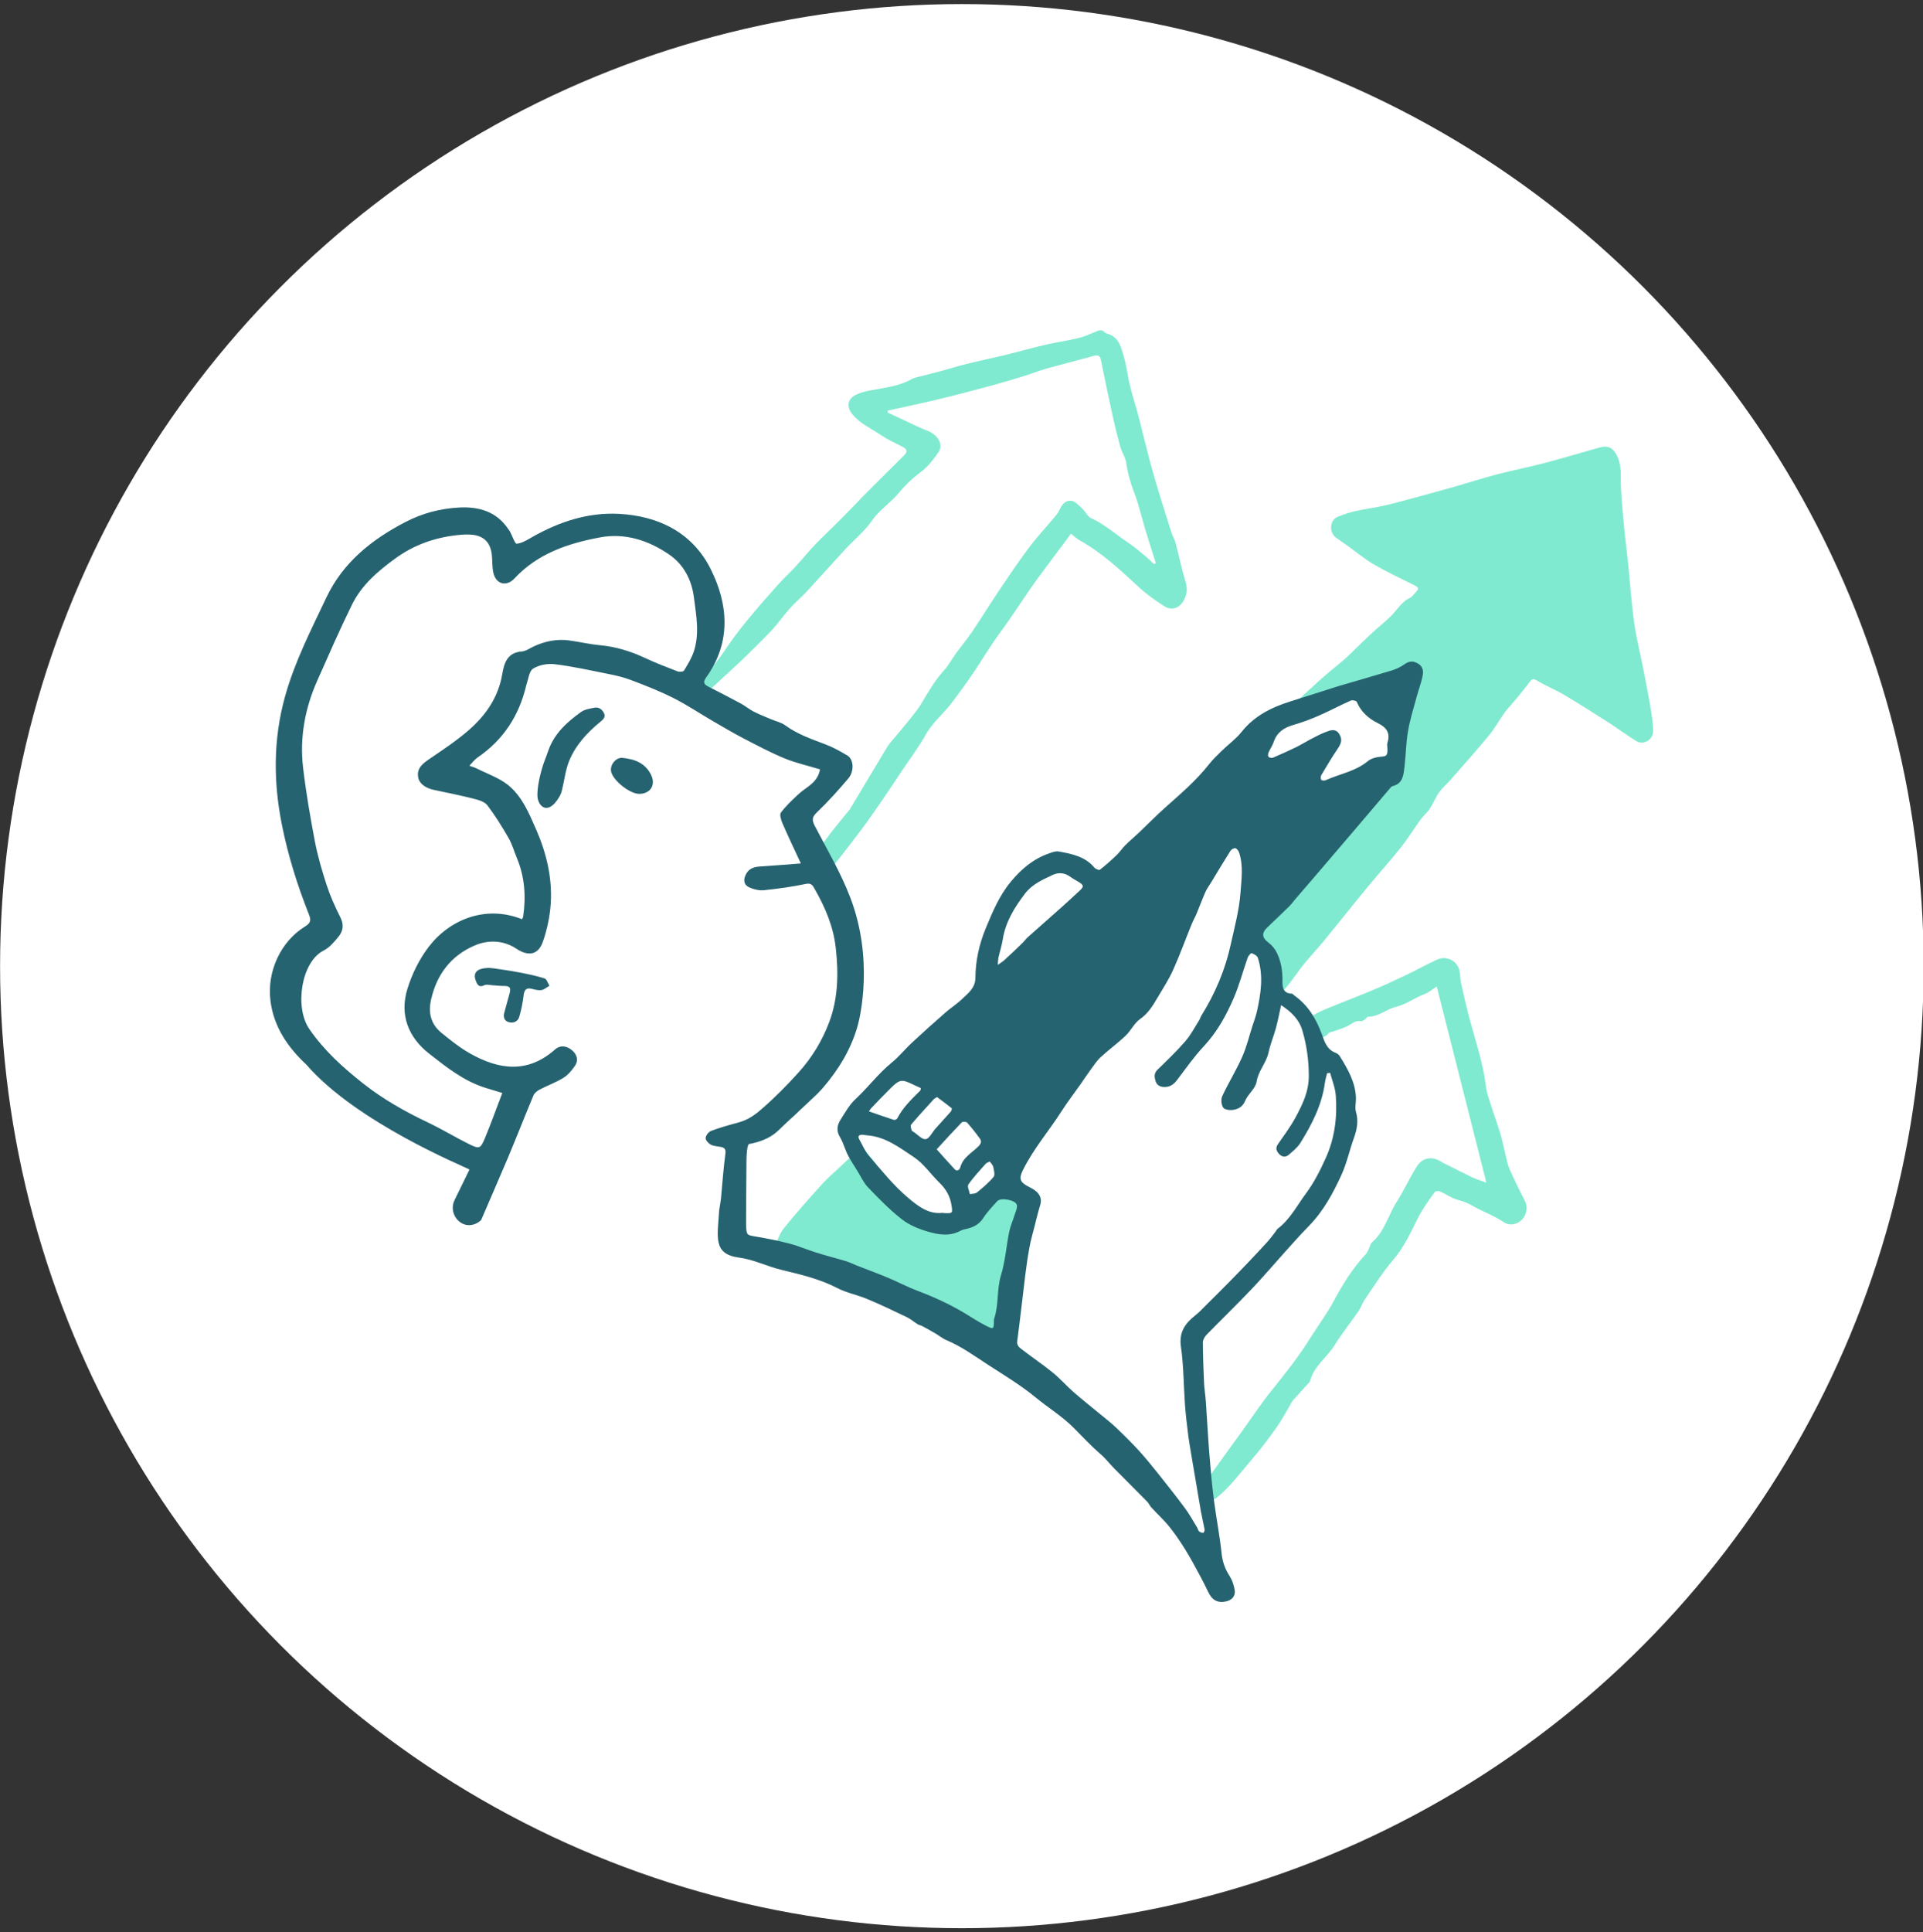
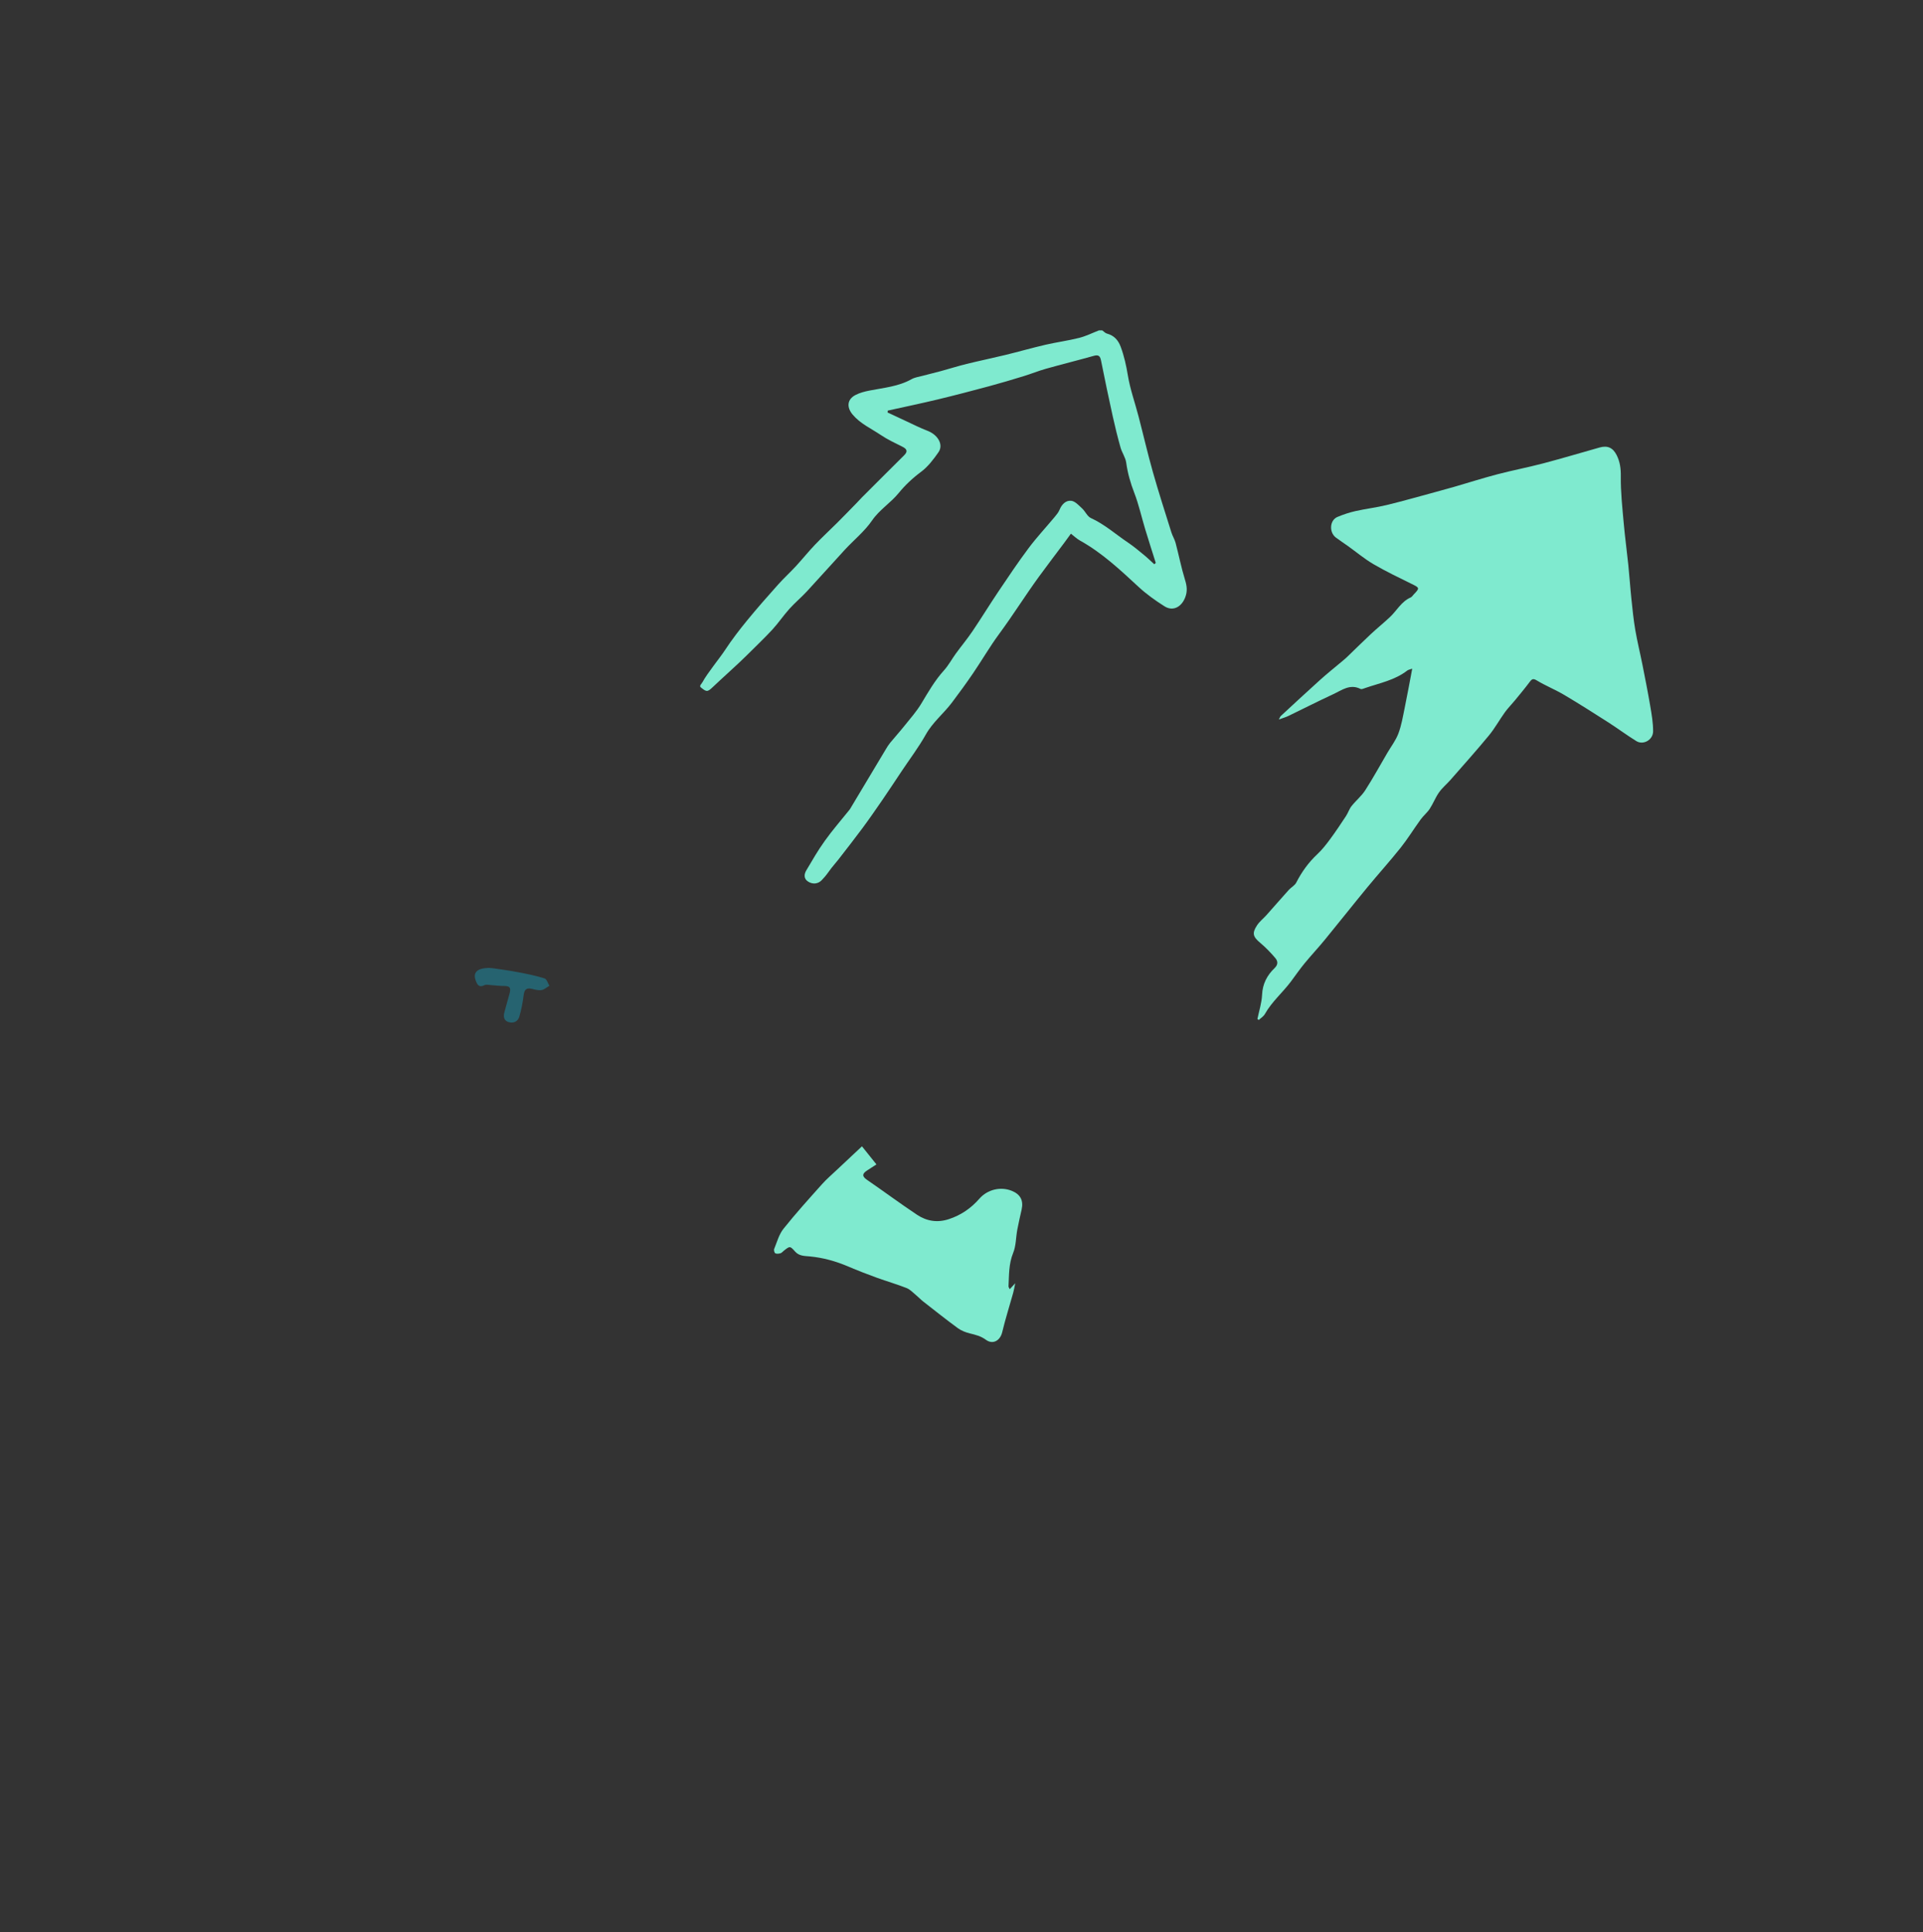
<svg xmlns="http://www.w3.org/2000/svg" version="1.1" id="Calque_1" x="0px" y="0px" width="220px" height="221px" viewBox="0 0 220 221" xml:space="preserve">
  <rect x="0" y="0" width="220" height="221" fill="#333333" stroke="none" />
-   <circle fill="#FFFFFF" cx="110.043" cy="110.5" r="110.035" />
  <g>
    <g>
      <path fill="#7FEACF" d="M125.729,37.786c-0.756,0.293-1.492,0.664-2.272,0.86c-1.273,0.32-2.582,0.492-3.862,0.788    c-1.533,0.355-3.048,0.792-4.577,1.164c-1.473,0.358-2.959,0.663-4.431,1.025c-0.98,0.241-1.945,0.549-2.92,0.814    c-0.701,0.191-1.408,0.357-2.11,0.544c-0.428,0.114-0.892,0.175-1.269,0.387c-1.502,0.843-3.181,0.98-4.817,1.302    c-0.55,0.108-1.118,0.253-1.609,0.511c-0.966,0.506-1.009,1.415-0.314,2.239c0.883,1.047,2.108,1.584,3.197,2.319    c0.777,0.524,1.639,0.928,2.482,1.347c0.53,0.263,0.663,0.541,0.208,0.989c-0.81,0.798-1.612,1.604-2.418,2.407    c-0.797,0.795-1.595,1.59-2.39,2.388c-0.223,0.224-0.431,0.462-0.652,0.689c-0.733,0.75-1.463,1.504-2.206,2.245    c-0.838,0.836-1.711,1.638-2.528,2.495c-0.761,0.798-1.452,1.662-2.2,2.472c-0.661,0.716-1.385,1.374-2.033,2.1    c-1.194,1.338-2.383,2.683-3.518,4.07c-0.893,1.091-1.758,2.214-2.531,3.391c-0.601,0.916-2.062,2.697-2.579,3.668    c-0.071,0.134-0.177,0.25-0.266,0.374c0,0.064,0,0.127,0,0.191c0.702,0.585,0.804,0.616,1.421,0.027    c0.976-0.933,2.931-2.67,3.885-3.626c0.975-0.977,1.984-1.923,2.92-2.935c0.701-0.757,1.28-1.626,1.971-2.394    c0.63-0.701,1.361-1.309,2.002-2c1.453-1.567,2.868-3.169,4.318-4.739c1.043-1.129,2.276-2.118,3.136-3.369    c0.855-1.244,2.127-2.005,3.06-3.154c0.713-0.878,1.59-1.701,2.546-2.411c0.787-0.584,1.42-1.42,1.99-2.237    c0.609-0.871-0.062-2.011-1.285-2.471c-0.79-0.297-1.545-0.688-2.314-1.043c-0.744-0.343-1.485-0.694-2.228-1.042    c0.012-0.071,0.023-0.141,0.035-0.212c1.902-0.422,3.81-0.818,5.704-1.273c1.964-0.472,3.918-0.985,5.868-1.509    c1.335-0.359,2.661-0.756,3.983-1.161c0.846-0.258,1.668-0.597,2.518-0.836c1.828-0.514,3.672-0.972,5.5-1.485    c0.549-0.154,0.719,0.037,0.821,0.549c0.426,2.133,0.872,4.262,1.341,6.386c0.262,1.19,0.557,2.376,0.887,3.549    c0.168,0.595,0.57,1.142,0.651,1.74c0.164,1.198,0.487,2.321,0.923,3.449c0.518,1.341,0.826,2.762,1.244,4.143    c0.392,1.294,0.808,2.581,1.214,3.871c-0.057,0.051-0.114,0.101-0.171,0.152c-0.389-0.353-0.763-0.722-1.169-1.054    c-0.597-0.49-1.189-0.991-1.829-1.42c-1.41-0.946-2.681-2.095-4.256-2.811c-0.412-0.188-0.635-0.76-0.999-1.096    c-0.376-0.346-0.793-0.82-1.237-0.876c-0.614-0.077-1.086,0.391-1.343,1.018c-0.126,0.309-0.357,0.584-0.574,0.845    c-0.986,1.183-2.042,2.312-2.964,3.543c-1.203,1.606-2.321,3.277-3.442,4.942c-1.017,1.511-1.968,3.066-2.988,4.574    c-0.591,0.873-1.27,1.687-1.892,2.54c-0.463,0.636-0.837,1.348-1.361,1.927c-1.044,1.152-1.802,2.477-2.594,3.797    c-0.546,0.911-1.269,1.719-1.936,2.554c-0.53,0.663-1.101,1.293-1.641,1.949c-0.179,0.218-0.328,0.463-0.474,0.705    c-0.601,0.996-1.196,1.997-1.794,2.995c-0.725,1.211-1.45,2.422-2.176,3.633c-0.065,0.108-0.123,0.221-0.202,0.319    c-0.94,1.177-1.938,2.312-2.811,3.537c-0.942,1.323-1.281,1.994-2.123,3.384c-0.251,0.415-0.324,0.945,0.183,1.278    c0.545,0.358,1.168,0.283,1.579-0.153c0.599-0.635,0.561-0.669,1.095-1.367c0.262-0.342,0.555-0.659,0.818-1    c0.922-1.191,1.854-2.375,2.75-3.586c0.784-1.059,1.534-2.143,2.281-3.23c0.751-1.093,1.479-2.203,2.215-3.305    c0.926-1.386,1.938-2.725,2.752-4.174c0.787-1.403,2.03-2.386,2.973-3.633c0.837-1.108,1.656-2.232,2.437-3.379    c1.013-1.486,1.916-3.05,2.982-4.495c1.583-2.145,2.992-4.407,4.56-6.559c0.946-1.298,1.924-2.573,2.885-3.86    c0.257-0.343,0.506-0.693,0.758-1.039c0.345,0.265,0.662,0.579,1.038,0.788c2.531,1.405,4.613,3.365,6.717,5.311    c0.898,0.83,1.915,1.552,2.951,2.208c0.972,0.615,1.949,0.083,2.373-1.026c0.271-0.711,0.191-1.305-0.025-2.004    c-0.427-1.384-0.706-2.814-1.076-4.216c-0.11-0.415-0.353-0.792-0.482-1.204c-0.717-2.289-1.457-4.573-2.111-6.88    c-0.602-2.125-1.097-4.281-1.655-6.419c-0.404-1.549-0.952-3.073-1.212-4.645c-0.187-1.131-0.425-2.22-0.822-3.288    c-0.286-0.768-0.763-1.292-1.574-1.509c-0.197-0.053-0.357-0.24-0.534-0.366C125.983,37.786,125.856,37.786,125.729,37.786z" />
      <path fill="#7FEACF" d="M144.013,116.657c0.235-0.223,0.541-0.405,0.693-0.675c0.795-1.417,2.044-2.463,3-3.746    c0.51-0.684,0.995-1.387,1.535-2.045c0.753-0.917,1.568-1.783,2.32-2.701c1.63-1.988,3.224-4.006,4.858-5.991    c1.256-1.525,2.586-2.991,3.817-4.536c0.823-1.033,1.516-2.167,2.294-3.237c0.314-0.432,0.749-0.779,1.041-1.223    c0.393-0.599,0.649-1.291,1.061-1.874c0.371-0.526,0.886-0.947,1.314-1.435c1.474-1.683,2.968-3.35,4.392-5.075    c0.68-0.824,1.199-1.778,1.826-2.649c0.344-0.478,0.767-0.898,1.142-1.356c0.579-0.705,1.165-1.406,1.711-2.136    c0.259-0.347,0.407-0.392,0.821-0.142c0.995,0.6,2.089,1.037,3.09,1.629c1.71,1.012,3.389,2.079,5.063,3.15    c1.086,0.695,2.12,1.472,3.218,2.148c0.789,0.486,1.908-0.137,1.914-1.113c0.006-0.964-0.163-1.937-0.326-2.894    c-0.269-1.587-0.584-3.166-0.897-4.745c-0.262-1.322-0.589-2.633-0.816-3.961c-0.202-1.182-0.321-2.378-0.446-3.571    c-0.135-1.285-0.219-2.575-0.351-3.86c-0.164-1.599-0.385-3.193-0.527-4.794c-0.157-1.776-0.354-3.558-0.332-5.335    c0.011-0.885-0.085-1.661-0.474-2.434c-0.424-0.843-1.031-1.134-1.951-0.875c-2.146,0.604-4.282,1.245-6.438,1.813    c-1.739,0.458-3.509,0.794-5.248,1.25c-1.671,0.438-3.319,0.964-4.979,1.445c-0.729,0.211-1.462,0.41-2.194,0.608    c-1.83,0.494-3.653,1.017-5.495,1.464c-1.181,0.287-2.396,0.428-3.582,0.695c-0.703,0.159-1.399,0.392-2.064,0.671    c-0.884,0.372-0.971,1.752-0.171,2.356c0.45,0.34,0.926,0.645,1.385,0.974c0.97,0.694,1.891,1.471,2.916,2.069    c1.414,0.825,2.897,1.536,4.369,2.259c0.912,0.448,0.938,0.472,0.226,1.212c-0.11,0.114-0.2,0.276-0.335,0.334    c-1.074,0.463-1.588,1.507-2.386,2.254c-0.711,0.666-1.471,1.279-2.183,1.944c-0.917,0.856-1.807,1.741-2.711,2.611    c-0.159,0.153-0.329,0.295-0.498,0.437c-0.862,0.726-1.746,1.428-2.583,2.18c-1.517,1.363-3.008,2.755-4.507,4.138    c-0.061,0.056-0.086,0.152-0.221,0.399c0.466-0.172,0.792-0.263,1.092-0.408c1.714-0.827,3.41-1.692,5.136-2.492    c0.975-0.452,1.915-1.21,3.119-0.599c0.131,0.067,0.37-0.048,0.549-0.109c1.639-0.562,3.375-0.89,4.792-1.991    c0.131-0.102,0.322-0.127,0.575-0.222c-0.301,1.576-0.567,3.053-0.87,4.522c-0.201,0.976-0.366,1.975-0.715,2.901    c-0.295,0.783-0.832,1.475-1.261,2.208c-0.839,1.432-1.635,2.89-2.533,4.283c-0.427,0.664-1.071,1.184-1.565,1.809    c-0.266,0.337-0.397,0.778-0.636,1.14c-0.585,0.888-1.174,1.775-1.806,2.63c-0.449,0.608-0.921,1.216-1.471,1.73    c-1.006,0.941-1.785,2.022-2.41,3.244c-0.174,0.339-0.59,0.546-0.859,0.845c-0.861,0.954-1.702,1.927-2.558,2.885    c-0.353,0.395-0.79,0.729-1.075,1.166c-0.598,0.915-0.456,1.309,0.384,2.013c0.616,0.516,1.178,1.105,1.702,1.716    c0.304,0.354,0.355,0.747-0.08,1.164c-0.853,0.818-1.37,1.795-1.426,3.046c-0.042,0.931-0.346,1.85-0.533,2.774    C143.907,116.586,143.96,116.621,144.013,116.657z" />
      <path fill="#7FEACF" d="M116.15,146.767c-0.194,0.209-0.388,0.417-0.631,0.679c-0.056-0.127-0.145-0.23-0.14-0.329    c0.066-1.283,0.017-2.559,0.53-3.812c0.335-0.817,0.309-1.778,0.475-2.669c0.144-0.774,0.328-1.541,0.498-2.31    c0.226-1.025-0.142-1.725-1.121-2.124c-1.28-0.521-2.793-0.161-3.715,0.894c-0.959,1.097-2.105,1.887-3.505,2.344    c-1.313,0.428-2.533,0.224-3.626-0.503c-1.943-1.292-3.817-2.687-5.742-4.007c-0.594-0.408-0.509-0.709,0.013-1.052    c0.374-0.246,0.75-0.487,1.082-0.703c-0.73-0.912-1.233-1.539-1.657-2.069c-0.938,0.879-1.906,1.782-2.869,2.691    c-0.573,0.54-1.176,1.055-1.699,1.64c-1.498,1.678-3.011,3.346-4.412,5.103c-0.513,0.644-0.741,1.521-1.063,2.307    c-0.055,0.135,0.025,0.442,0.132,0.498c0.158,0.082,0.405,0.044,0.596-0.01c0.14-0.04,0.25-0.187,0.374-0.285    c0.696-0.549,0.71-0.562,1.3,0.102c0.458,0.515,1.079,0.491,1.663,0.546c1.545,0.145,3.009,0.557,4.433,1.166    c1.071,0.458,2.161,0.877,3.256,1.276c1.124,0.409,2.28,0.736,3.391,1.176c0.415,0.164,0.751,0.539,1.11,0.833    c0.27,0.22,0.506,0.482,0.78,0.696c1.319,1.03,2.629,2.073,3.979,3.061c0.396,0.29,0.896,0.481,1.377,0.6    c0.646,0.159,1.25,0.302,1.819,0.721c0.809,0.596,1.647,0.107,1.878-0.861c0.36-1.509,0.836-2.99,1.252-4.485    c0.1-0.359,0.158-0.729,0.235-1.094L116.15,146.767z" />
-       <path fill="#7FEACF" d="M164.37,112.83c1.898,7.501,3.763,14.872,5.678,22.437c-0.594-0.22-1.114-0.371-1.597-0.599    c-0.969-0.457-1.918-0.955-2.875-1.436c-0.198-0.099-0.412-0.174-0.593-0.298c-1.069-0.729-2.221-0.596-2.903,0.489    c-0.816,1.297-1.446,2.712-2.27,4.003c-0.985,1.545-1.399,3.438-2.87,4.688c-0.151,0.129-0.187,0.39-0.284,0.586    c-0.122,0.248-0.205,0.537-0.387,0.73c-1.525,1.617-2.668,3.478-3.713,5.432c-0.773,1.446-1.783,2.764-2.649,4.163    c-1.312,2.12-2.857,4.059-4.419,5.996c-1.261,1.564-2.368,3.253-3.546,4.885c-1.277,1.769-2.569,3.529-3.828,5.311    c-0.27,0.382-0.537,0.827-0.599,1.271c-0.039,0.278,0.238,0.733,0.502,0.884c0.275,0.157,0.823,0.198,1.048,0.025    c1.594-1.226,2.762-2.869,4.064-4.375c1.034-1.196,1.991-2.466,2.908-3.756c0.629-0.886,1.13-1.863,1.689-2.799    c0.065-0.108,0.123-0.224,0.206-0.317c0.604-0.675,1.214-1.344,1.821-2.016c0.042-0.047,0.1-0.094,0.114-0.151    c0.432-1.736,1.957-2.729,2.84-4.164c0.815-1.323,1.807-2.536,2.689-3.819c0.301-0.438,0.464-0.971,0.766-1.409    c1.027-1.492,1.989-3.047,3.164-4.416c1.27-1.479,2.057-3.183,2.903-4.891c0.515-1.038,1.231-1.979,1.896-2.936    c0.083-0.119,0.448-0.156,0.617-0.082c0.676,0.297,1.297,0.762,1.996,0.954c0.569,0.156,1.079,0.317,1.6,0.623    c1.093,0.64,2.31,1.074,3.382,1.744c0.412,0.258,0.722,0.483,1.224,0.453c1.3-0.078,2.109-1.539,1.507-2.705    c-0.615-1.19-1.206-2.394-1.748-3.618c-0.237-0.535-0.334-1.134-0.479-1.708c-0.205-0.809-0.355-1.634-0.601-2.43    c-0.452-1.461-0.989-2.896-1.427-4.36c-0.196-0.655-0.236-1.357-0.355-2.036c-0.383-2.189-1.074-4.298-1.657-6.435    c-0.387-1.422-0.711-2.863-1.032-4.302c-0.126-0.563-0.06-1.187-0.27-1.707c-0.406-1.004-1.516-1.424-2.497-0.975    c-1.193,0.546-2.339,1.194-3.524,1.757c-1.303,0.62-2.615,1.224-3.946,1.781c-1.802,0.754-3.635,1.433-5.433,2.195    c-0.663,0.281-1.335,0.624-1.867,1.094c-0.288,0.255-0.453,0.864-0.38,1.259c0.098,0.529,0.539,0.942,1.182,0.896    c0.563-0.041,1.142-0.026,1.556-0.553c0.112-0.143,0.387-0.158,0.587-0.232c0.558-0.208,1.147-0.359,1.664-0.642    c0.471-0.258,0.861-0.636,1.471-0.52c0.141,0.027,0.328-0.128,0.477-0.225c0.128-0.082,0.234-0.29,0.348-0.289    c1.204,0.012,2.091-0.861,3.173-1.122c1.189-0.286,2.133-1.037,3.247-1.449C163.425,113.537,163.838,113.168,164.37,112.83z" />
    </g>
    <g>
      <g>
-         <path fill="#266370" d="M162.246,75.905c-0.56-0.346-1.029-0.313-1.572,0.074c-0.428,0.305-0.938,0.543-1.441,0.7     c-2.009,0.609-4.026,1.185-6.034,1.77c-0.181,0.049-0.362,0.115-0.543,0.173c-1.679,0.535-3.359,1.078-5.038,1.605     c-2.165,0.675-4.124,1.655-5.582,3.491c-0.65,0.815-1.531,1.441-2.289,2.182c-0.494,0.477-0.996,0.963-1.424,1.507     c-1.474,1.877-3.285,3.408-5.055,4.989c-1.013,0.906-1.959,1.869-2.939,2.807c-0.527,0.494-1.078,0.963-1.589,1.465     c-0.354,0.354-0.634,0.79-0.996,1.136c-0.609,0.585-1.243,1.144-1.91,1.671c-0.099,0.074-0.494-0.082-0.626-0.239     c-1.07-1.284-2.593-1.581-4.108-1.852c-0.321-0.058-0.692,0.091-1.013,0.198c-1.819,0.609-3.211,1.778-4.429,3.244     c-1.342,1.614-2.116,3.491-2.898,5.384c-0.749,1.819-1.153,3.68-1.169,5.623c-0.008,1.177-0.848,1.778-1.564,2.462     c-0.576,0.56-1.276,0.988-1.877,1.523c-1.301,1.136-2.585,2.289-3.845,3.458c-0.782,0.733-1.465,1.589-2.289,2.256     c-1.531,1.251-2.7,2.832-4.124,4.157c-0.741,0.692-1.185,1.531-1.712,2.346c-0.412,0.634-0.527,1.309-0.066,2.05     c0.37,0.609,0.543,1.35,0.873,1.992c0.329,0.642,0.733,1.243,1.111,1.861c0.395,0.642,0.716,1.358,1.227,1.885     c1.227,1.276,2.478,2.56,3.861,3.639c0.873,0.675,1.976,1.12,3.046,1.424c1.194,0.346,2.462,0.535,3.672-0.132     c0.239-0.132,0.535-0.165,0.807-0.239c0.724-0.189,1.317-0.502,1.762-1.177c0.453-0.708,1.054-1.342,1.63-1.968     c0.412-0.445,2.124-0.115,2.231,0.453c0.066,0.362-0.148,0.782-0.272,1.169c-0.189,0.626-0.469,1.235-0.601,1.869     c-0.338,1.671-0.453,3.392-0.947,5.005c-0.494,1.622-0.231,3.318-0.766,4.907c-0.033,0.091-0.041,0.189-0.041,0.28     c-0.008,0.98-0.025,1.021-0.93,0.56c-0.831-0.42-1.622-0.947-2.429-1.432c-1.729-1.029-3.54-1.861-5.425-2.569     c-1.12-0.42-2.19-0.996-3.293-1.457c-1.194-0.502-2.412-0.947-3.614-1.416c-0.412-0.165-0.807-0.37-1.227-0.494     c-1.144-0.346-2.297-0.634-3.441-0.996c-1.004-0.313-1.976-0.741-2.988-1.004c-1.26-0.338-2.544-0.584-3.828-0.807     c-1.111-0.189-1.12-0.148-1.177-1.284c-0.016-0.346,0.033-5.211,0.041-7.294c0.008-0.568,0.025-1.144,0.132-1.696     c0.058-0.263,0.305-0.601,0.543-0.692c1.004-0.354,1.149-0.475,2.17-0.788c0.42-0.132,1.494-1.275,1.848-1.506     c1.128-0.724,2.738-2.724,3.627-3.696l-4.64,1.56c-0.099,0.066-0.189,0.124-0.288,0.189c-0.206,0.132-1.035,0.148-1.231,0.303     c-1.3,1.027-1.84,1.516-3.214,1.886c-1.013,0.272-2.017,0.552-2.988,0.922c-0.288,0.107-0.601,0.51-0.626,0.807     c-0.025,0.239,0.305,0.609,0.568,0.757c0.305,0.173,0.716,0.189,1.087,0.255c0.478,0.074,0.675,0.222,0.601,0.815     c-0.23,1.688-0.338,3.392-0.502,5.088c-0.049,0.445-0.14,0.897-0.206,1.342c-0.194,3.116-0.742,5.032,2.305,5.433     c1.619,0.213,3.112,0.971,4.701,1.367c2.215,0.543,4.437,1.037,6.495,2.107c1.078,0.56,2.313,0.782,3.441,1.26     c1.539,0.642,3.038,1.358,4.544,2.083c0.436,0.214,0.815,0.552,1.235,0.807c0.148,0.099,0.346,0.107,0.502,0.198     c0.51,0.272,1.013,0.56,1.515,0.848c0.428,0.255,0.831,0.593,1.292,0.782c1.688,0.708,3.153,1.778,4.676,2.766     c1.844,1.202,3.754,2.338,5.45,3.729c1.449,1.202,3.062,2.173,4.413,3.532c1.004,1.013,1.992,2.075,3.079,3.013     c0.568,0.486,1.029,1.095,1.548,1.622c1.251,1.268,2.519,2.519,3.762,3.787c0.198,0.198,0.305,0.486,0.494,0.683     c0.659,0.724,1.391,1.383,2.009,2.14c0.667,0.831,1.276,1.721,1.836,2.626c0.634,1.013,1.194,2.075,1.762,3.128     c0.321,0.585,0.609,1.185,0.897,1.778c0.445,0.939,1.095,1.276,2.066,1.054c0.7-0.165,1.095-0.683,0.939-1.391     c-0.107-0.519-0.28-1.054-0.56-1.49c-0.519-0.799-0.815-1.622-0.922-2.593c-0.214-2.075-0.626-4.124-0.889-6.191     c-0.222-1.754-0.379-3.515-0.519-5.277c-0.156-1.976-0.255-3.952-0.395-5.927c-0.049-0.716-0.173-1.432-0.206-2.157     c-0.066-1.539-0.132-3.071-0.132-4.61c0-0.296,0.222-0.65,0.445-0.881c1.696-1.737,3.441-3.425,5.112-5.178     c1.309-1.375,2.527-2.815,3.795-4.223c0.906-1.004,1.803-2.025,2.75-2.988c1.663-1.688,2.774-3.738,3.746-5.861     c0.609-1.325,0.914-2.799,1.416-4.182c0.362-1.004,0.56-1.976,0.247-3.046c-0.14-0.477,0.008-1.037,0-1.556     c-0.049-1.811-0.922-3.309-1.844-4.791c-0.091-0.156-0.263-0.305-0.428-0.37c-1.021-0.37-1.301-1.218-1.63-2.149     c-0.634-1.745-1.572-3.318-3.137-4.421c-0.099-0.074-0.198-0.214-0.305-0.222c-1.07-0.025-1.078-0.864-1.062-1.556     c0.008-1.095-0.173-2.14-0.642-3.112c-0.206-0.428-0.543-0.856-0.93-1.144c-0.799-0.584-0.856-1.128-0.099-1.828     c0.823-0.782,1.646-1.564,2.453-2.354c0.263-0.263,0.477-0.576,0.724-0.856c0.939-1.095,1.885-2.182,2.816-3.276     c1.399-1.63,2.791-3.268,4.182-4.898c1.251-1.465,2.494-2.939,3.746-4.404c0.099-0.124,0.214-0.28,0.346-0.305     c1.21-0.296,1.251-1.317,1.367-2.239c0.156-1.325,0.165-2.667,0.387-3.976c0.206-1.268,0.593-2.503,0.93-3.746     c0.23-0.881,0.56-1.737,0.749-2.626C162.856,76.81,162.823,76.25,162.246,75.905z M107.196,125.472     c0.584,0.436,1.144,0.84,1.679,1.276c0.049,0.033-0.025,0.296-0.107,0.395c-0.576,0.659-1.177,1.301-1.754,1.951     c-0.379,0.42-0.691,1.136-1.111,1.194s-0.93-0.535-1.4-0.84c-0.074-0.049-0.198-0.099-0.214-0.173     c-0.049-0.206-0.156-0.519-0.058-0.642c0.831-0.98,1.696-1.926,2.569-2.881C106.892,125.645,107.04,125.579,107.196,125.472z      M99.705,126.707c0.692-0.724,1.383-1.449,2.099-2.157c1.136-1.136,1.334-1.161,2.774-0.453c0.255,0.124,0.51,0.231,0.774,0.354     c-0.033,0.124-0.025,0.239-0.082,0.296c-0.98,0.971-1.984,1.918-2.626,3.178c-0.049,0.099-0.28,0.189-0.387,0.156     c-0.939-0.305-1.869-0.634-2.848-0.971C99.524,126.954,99.598,126.814,99.705,126.707z M108.126,138.751     c-0.099,0-0.189-0.016-0.321-0.033c-1.581,0.189-2.824-0.807-3.861-1.679c-1.688-1.4-3.079-3.17-4.536-4.841     c-0.469-0.535-0.733-1.251-1.095-1.877c-0.214-0.379-0.049-0.535,0.329-0.535c0.181,0,0.37,0.058,0.56,0.066     c2.091,0.148,3.713,1.408,5.343,2.486c1.128,0.741,1.926,1.959,2.914,2.914c0.757,0.733,1.251,1.564,1.399,2.618     C108.991,138.743,108.999,138.776,108.126,138.751z M109.863,133.507c-0.066,0.255-0.346,0.552-0.65,0.214     c-0.724-0.766-1.416-1.564-2.05-2.272c0.971-1.062,1.902-2.083,2.865-3.079c0.107-0.099,0.519-0.082,0.617,0.025     c0.519,0.584,1.004,1.202,1.457,1.828c0.231,0.321,0.132,0.593-0.173,0.897C111.181,131.861,110.168,132.371,109.863,133.507z      M113.675,134.602c-0.552,0.667-1.235,1.235-1.91,1.786c-0.189,0.156-0.535,0.132-0.807,0.189     c-0.066-0.379-0.329-0.881-0.173-1.103c0.585-0.84,1.301-1.589,1.976-2.363c0.099-0.115,0.263-0.156,0.477-0.263     c0.148,0.214,0.354,0.403,0.395,0.617C113.708,133.845,113.856,134.388,113.675,134.602z M114.935,109.781     c-0.189,0.181-0.412,0.313-0.79,0.576c0.041-0.436,0.041-0.642,0.082-0.848c0.165-0.7,0.387-1.391,0.502-2.107     c0.321-1.992,1.35-3.639,2.536-5.195c0.799-1.062,2.009-1.597,3.169-2.14c0.659-0.305,1.358-0.263,1.984,0.198     c0.305,0.222,0.642,0.395,0.963,0.593c0.626,0.387,0.642,0.543,0.132,1.013c-0.667,0.609-1.325,1.235-2,1.836     c-1.292,1.161-2.61,2.297-3.902,3.458c-0.255,0.222-0.453,0.519-0.7,0.749C116.26,108.546,115.601,109.172,114.935,109.781z      M145.131,120.36c0.198-0.939,0.585-1.844,0.84-2.774c0.222-0.831,0.387-1.679,0.593-2.626c1.185,0.79,2.058,1.614,2.437,2.923     c0.494,1.679,0.724,3.367,0.733,5.137c0.008,1.811-0.716,3.293-1.515,4.775c-0.584,1.078-1.325,2.075-2.025,3.079     c-0.305,0.445-0.165,0.766,0.132,1.103c0.338,0.362,0.741,0.412,1.103,0.107c0.477-0.412,0.996-0.823,1.325-1.342     c1.334-2.132,2.478-4.363,2.824-6.915c0.049-0.362,0.165-0.716,0.247-1.078c0.115-0.016,0.231-0.033,0.346-0.049     c0.23,0.873,0.593,1.737,0.65,2.618c0.181,2.453-0.124,4.865-1.144,7.121c-0.634,1.4-1.342,2.815-2.256,4.042     c-1.029,1.383-1.819,2.964-3.235,4.042c-0.124,0.099-0.189,0.255-0.288,0.379c-0.305,0.395-0.601,0.799-0.939,1.169     c-0.675,0.749-1.367,1.474-2.058,2.206c-0.757,0.799-1.523,1.589-2.297,2.371c-0.881,0.897-1.778,1.786-2.667,2.667     c-0.379,0.379-0.741,0.774-1.161,1.103c-1.185,0.93-1.918,1.943-1.671,3.622c0.313,2.182,0.305,4.413,0.461,6.611     c0.082,1.103,0.206,2.198,0.346,3.285c0.107,0.906,0.272,1.803,0.42,2.7c0.346,2.091,0.7,4.174,1.062,6.257     c0.123,0.683,0.296,1.358,0.42,2.042c0.025,0.124-0.107,0.387-0.165,0.387c-0.156,0-0.346-0.074-0.469-0.181     c-0.107-0.091-0.132-0.28-0.214-0.42c-0.453-0.741-0.873-1.515-1.391-2.215c-1.004-1.358-2.058-2.684-3.112-4.009     c-0.692-0.864-1.383-1.721-2.124-2.536c-0.823-0.897-1.688-1.762-2.569-2.601c-0.634-0.609-1.334-1.153-2.017-1.712     c-0.971-0.807-1.968-1.589-2.923-2.42c-0.815-0.716-1.548-1.556-2.387-2.239c-1.12-0.914-2.322-1.721-3.466-2.601     c-0.305-0.239-0.667-0.445-0.601-0.988c0.338-2.544,0.617-5.096,0.93-7.64c0.132-1.037,0.28-2.066,0.469-3.095     c0.148-0.815,0.379-1.605,0.585-2.412c0.198-0.79,0.387-1.581,0.626-2.363c0.198-0.617,0.082-1.144-0.37-1.564     c-0.288-0.272-0.667-0.461-1.029-0.65c-0.906-0.477-1.021-0.897-0.585-1.795c1.202-2.461,3.005-4.528,4.462-6.816     c0.675-1.054,1.441-2.042,2.157-3.062c0.362-0.51,0.7-1.037,1.07-1.539c0.395-0.535,0.749-1.103,1.227-1.548     c0.922-0.856,1.951-1.597,2.857-2.461c0.609-0.576,0.988-1.432,1.655-1.902c0.93-0.65,1.465-1.539,2-2.453     c0.617-1.045,1.292-2.075,1.786-3.178c0.757-1.679,1.383-3.425,2.083-5.137c0.173-0.436,0.412-0.856,0.593-1.284     c0.354-0.84,0.659-1.688,1.029-2.519c0.181-0.395,0.453-0.749,0.675-1.12c0.716-1.185,1.424-2.371,2.165-3.54     c0.107-0.173,0.42-0.354,0.576-0.305c0.189,0.049,0.37,0.321,0.436,0.535c0.486,1.507,0.247,3.079,0.14,4.585     c-0.148,1.968-0.675,3.91-1.103,5.853c-0.634,2.923-1.786,5.631-3.367,8.167c-0.099,0.156-0.14,0.354-0.239,0.51     c-0.519,0.823-0.971,1.704-1.605,2.429c-0.988,1.144-2.091,2.198-3.178,3.252c-0.428,0.42-0.354,0.856-0.214,1.317     c0.165,0.486,0.543,0.659,1.045,0.659c0.634-0.008,1.046-0.321,1.416-0.807c0.996-1.309,1.935-2.659,3.054-3.853     c1.515-1.622,2.56-3.515,3.416-5.507c0.65-1.498,1.062-3.095,1.605-4.635c0.074-0.206,0.362-0.535,0.453-0.502     c0.263,0.091,0.617,0.28,0.7,0.51c0.675,2.058,0.354,4.116-0.099,6.158c-0.123,0.552-0.329,1.078-0.502,1.622     c-0.387,1.194-0.675,2.429-1.185,3.573c-0.675,1.523-1.564,2.955-2.272,4.47c-0.173,0.362-0.123,0.996,0.099,1.325     c0.173,0.247,0.799,0.329,1.177,0.255c0.576-0.099,1.062-0.362,1.334-1.029c0.321-0.774,1.185-1.4,1.309-2.173     C143.954,122.459,144.876,121.57,145.131,120.36z M158.739,84.911c-0.016,0.058-0.016,0.123-0.041,0.272     c0.008,0.107,0.033,0.296,0.033,0.478c0.008,0.815-0.074,0.823-0.873,0.897c-0.478,0.041-1.029,0.206-1.383,0.502     c-1.416,1.177-3.211,1.449-4.808,2.173c-0.148,0.066-0.436,0.058-0.502-0.033c-0.091-0.123-0.091-0.395-0.008-0.535     c0.626-1.046,1.243-2.099,1.935-3.112c0.395-0.584,0.486-1.07,0.091-1.655c-0.412-0.593-0.98-0.379-1.457-0.198     c-0.642,0.239-1.251,0.576-1.861,0.889c-0.527,0.28-1.037,0.601-1.572,0.864c-0.873,0.42-1.762,0.823-2.651,1.202     c-0.14,0.058-0.42,0.016-0.51-0.091c-0.091-0.099-0.066-0.362,0-0.51c0.173-0.412,0.453-0.774,0.585-1.194     c0.37-1.103,1.169-1.63,2.239-1.943c0.996-0.28,1.968-0.65,2.914-1.062c1.243-0.543,2.429-1.177,3.663-1.729     c0.181-0.082,0.626,0.008,0.683,0.14c0.486,1.144,1.334,1.91,2.42,2.445C158.575,83.166,159.093,83.808,158.739,84.911z      M69.088,81.544c-0.214-0.42-0.593-0.7-1.087-0.601c-0.527,0.107-1.111,0.189-1.523,0.486c-1.622,1.161-3.079,2.478-3.762,4.454     c-0.156,0.453-0.329,0.914-0.51,1.383c-0.008,0.033-0.016,0.066-0.033,0.099c-0.461,1.424-0.692,2.659-0.692,3.581     c0,1.227,1.169,2.453,2.503,0.198c0.14-0.231,0.239-0.494,0.305-0.757c0.28-1.12,0.395-2.297,0.823-3.351     c0.741-1.811,2.05-3.235,3.548-4.462C69.006,82.293,69.327,82.021,69.088,81.544z" />
        <path fill="#266370" d="M62.856,112.745c-0.305,0.173-0.593,0.445-0.914,0.494c-0.354,0.058-0.749-0.058-1.12-0.148     c-0.626-0.14-0.831,0.124-0.914,0.724c-0.099,0.831-0.263,1.663-0.494,2.461c-0.165,0.568-0.675,0.79-1.227,0.626     c-0.502-0.148-0.626-0.585-0.494-1.078c0.189-0.724,0.403-1.449,0.601-2.182c0.189-0.683,0.033-0.873-0.642-0.873     c-0.469,0-0.939-0.058-1.408-0.091c-0.272-0.016-0.601-0.115-0.823,0c-0.593,0.305-0.807-0.025-0.98-0.486     c-0.362-0.93,0.091-1.449,1.449-1.49c0.082,0.008,0.338,0.016,0.585,0.049c0.938,0.14,1.869,0.263,2.799,0.445     c1.013,0.189,2.033,0.395,3.021,0.708C62.552,111.979,62.675,112.457,62.856,112.745z" />
-         <path fill="#266370" d="M73.13,90.797c-1.046,0.008-2.931-1.465-3.202-2.494c-0.206-0.757,0.494-1.696,1.284-1.622     c1.358,0.132,2.577,0.56,3.26,1.91C75.057,89.743,74.439,90.789,73.13,90.797z" />
      </g>
-       <path fill="#266370" d="M93.516,92.854c1.253-1.194,2.404-2.492,3.53-3.809c0.7-0.82,0.629-2.191-0.089-2.625    c-0.822-0.494-1.678-0.969-2.575-1.306c-1.57-0.594-3.155-1.141-4.537-2.148c-0.472-0.349-1.106-0.478-1.659-0.714    c-0.662-0.287-1.335-0.544-1.974-0.871c-0.529-0.276-0.992-0.67-1.521-0.952c-1.195-0.65-2.407-1.262-3.62-1.88    c-0.512-0.263-0.703-0.487-0.269-1.088c2.878-4.016,2.524-8.37,0.484-12.413c-2.073-4.127-5.949-6.054-10.526-6.28    c-3.513-0.175-6.771,0.909-9.82,2.626c-0.588,0.335-1.196,0.731-1.827,0.792c-0.203,0.019-0.509-0.91-0.773-1.404    c-0.058-0.103-0.143-0.194-0.208-0.296c-1.352-2.003-3.372-2.559-5.619-2.439c-2.159,0.116-4.232,0.662-6.156,1.672    c-3.843,1.999-7.113,4.605-9.015,8.617c-1.758,3.714-3.635,7.356-4.744,11.366c-1.347,4.879-1.328,9.747-0.343,14.649    c0.696,3.493,1.761,6.886,3.072,10.195c0.264,0.663,0.271,0.993-0.45,1.433c-2.717,1.674-4.388,5.104-3.924,8.562    c0.388,2.939,1.987,5.255,4.098,7.224c5.752,6.642,18.032,11.643,18.65,11.988c0.003,0.005,0.005,0.007,0.008,0.012    c0,0.002-1.043,2.139-1.711,3.507c-0.717,1.47,0.605,3.242,2.173,2.779c0.313-0.092,0.613-0.261,0.876-0.514    c0,0,2.81-6.501,3.055-7.099c0.995-2.372,1.934-4.773,2.927-7.152c0.118-0.273,0.424-0.519,0.705-0.666    c0.893-0.47,1.862-0.811,2.717-1.343c0.524-0.319,0.961-0.847,1.318-1.364c0.469-0.679,0.209-1.365-0.374-1.831    c-0.575-0.46-1.29-0.586-1.895-0.051c-3.137,2.78-6.429,2.325-9.741,0.448c-1.144-0.65-2.195-1.488-3.223-2.322    c-1.242-1.004-1.581-2.296-1.205-3.896c0.66-2.849,2.272-4.935,4.897-6.09c1.575-0.7,3.335-0.668,4.849,0.337    c1.344,0.888,2.493,0.743,3.031-0.804c0.501-1.433,0.82-2.973,0.907-4.483c0.16-2.908-0.518-5.706-1.685-8.365    c-0.81-1.847-1.6-3.77-3.188-5.059c-1.036-0.833-2.389-1.293-3.601-1.905c-0.213-0.111-0.456-0.168-0.842-0.315    c0.356-0.363,0.61-0.72,0.947-0.948c2.938-2.004,4.733-4.768,5.55-8.204c0.01-0.038,0.011-0.082,0.022-0.113    c0.24-0.634,0.31-1.547,0.764-1.835c0.665-0.418,1.639-0.606,2.437-0.513c1.985,0.237,3.945,0.669,5.907,1.064    c0.935,0.185,1.887,0.383,2.776,0.721c1.654,0.619,3.304,1.268,4.885,2.058c1.534,0.767,2.977,1.737,4.465,2.606    c1.185,0.688,2.366,1.392,3.58,2.025c1.561,0.808,3.118,1.638,4.734,2.306c1.289,0.528,2.673,0.83,4.044,1.251    c-0.263,1.57-1.607,2.019-2.501,2.872c-0.692,0.657-1.406,1.31-1.968,2.067c-0.182,0.237,0.017,0.85,0.177,1.233    c0.634,1.466,1.325,2.91,2.104,4.585c-1.498,0.117-2.848,0.236-4.197,0.319c-0.824,0.05-1.632,0.046-2.088,0.93    c-0.339,0.662-0.242,1.229,0.435,1.515c0.498,0.213,1.097,0.355,1.626,0.3c1.609-0.168,3.211-0.387,4.79-0.721    c0.643-0.136,0.796,0.189,1.007,0.565c1.212,2.117,2.158,4.328,2.424,6.784c0.313,2.868,0.281,5.693-0.75,8.452    c-0.811,2.149-1.982,4.074-3.508,5.76c-1.313,1.459-2.7,2.861-4.183,4.152c-0.698,0.614-1.136,1.303-1.246,2.133    c-0.085,0.636-0.17,1.271-0.255,1.907c1.105-0.197,2.344-0.611,3.261-1.452c1.362-1.311,2.766-2.584,4.138-3.881    c0.354-0.326,0.698-0.665,1.017-1.031c1.834-2.13,3.293-4.49,4.042-7.219c0.259-0.93,1.839-7.552-0.855-14.601    c-1.09-2.861-2.667-5.51-4.076-8.226C92.836,93.715,92.941,93.4,93.516,92.854z M78.261,76.687    c-0.084,0.143-0.512,0.185-0.72,0.11c-1.246-0.482-2.492-0.957-3.705-1.524c-1.652-0.774-3.346-1.307-5.176-1.476    c-1.182-0.108-2.342-0.381-3.525-0.548c-1.392-0.191-2.723,0.073-3.992,0.645c-0.479,0.21-0.952,0.581-1.439,0.616    c-1.652,0.115-2.024,1.303-2.239,2.573c-0.453,2.69-1.918,4.778-3.911,6.489c-1.398,1.206-2.953,2.226-4.482,3.273    c-0.734,0.508-1.388,1.006-1.239,2.022c0.104,0.736,0.806,1.267,1.857,1.489c1.533,0.319,3.066,0.631,4.586,1.018    c0.532,0.135,1.191,0.342,1.494,0.743c0.891,1.183,1.675,2.446,2.409,3.722c0.419,0.723,0.646,1.553,0.969,2.333    c0.894,2.152,1.034,4.381,0.704,6.666c-0.012,0.075-0.061,0.148-0.13,0.296c-4.195-1.672-8.329,0.064-10.707,3.199    c-1.057,1.396-1.873,3.061-2.395,4.731c-0.931,2.966,0.074,5.566,2.466,7.439c1.958,1.534,3.938,3.116,6.384,3.895    c0.644,0.202,1.301,0.394,1.998,0.61c-0.683,1.78-1.299,3.514-2.008,5.209c-0.481,1.143-0.626,1.214-1.718,0.675    c-1.633-0.798-3.185-1.754-4.822-2.53c-2.602-1.236-5.087-2.642-7.35-4.422c-2.321-1.831-4.48-3.772-6.189-6.257    c-1.701-2.479-0.927-7.687,1.658-8.975c0.654-0.329,1.194-0.973,1.675-1.558c0.551-0.668,0.653-1.401,0.217-2.254    c-0.596-1.177-1.148-2.405-1.556-3.659c-0.541-1.648-1.027-3.325-1.354-5.022c-0.531-2.795-1.02-5.61-1.349-8.439    c-0.399-3.466,0.23-6.826,1.661-10.012c1.28-2.88,2.537-5.764,3.927-8.592c1.105-2.261,2.98-3.861,4.998-5.325    c2.126-1.537,4.478-2.362,7.049-2.642c0.557-0.066,1.133-0.098,1.691-0.047c1.354,0.13,2.1,0.883,2.267,2.257    c0.075,0.681,0.029,1.385,0.168,2.049c0.28,1.344,1.488,1.699,2.434,0.685c2.643-2.847,6.134-4.005,9.762-4.683    c2.853-0.538,5.56,0.324,7.936,1.964c1.68,1.152,2.568,2.923,2.821,4.895c0.261,2.03,0.659,4.1,0.009,6.133    C79.144,75.248,78.689,75.976,78.261,76.687z" />
    </g>
  </g>
</svg>